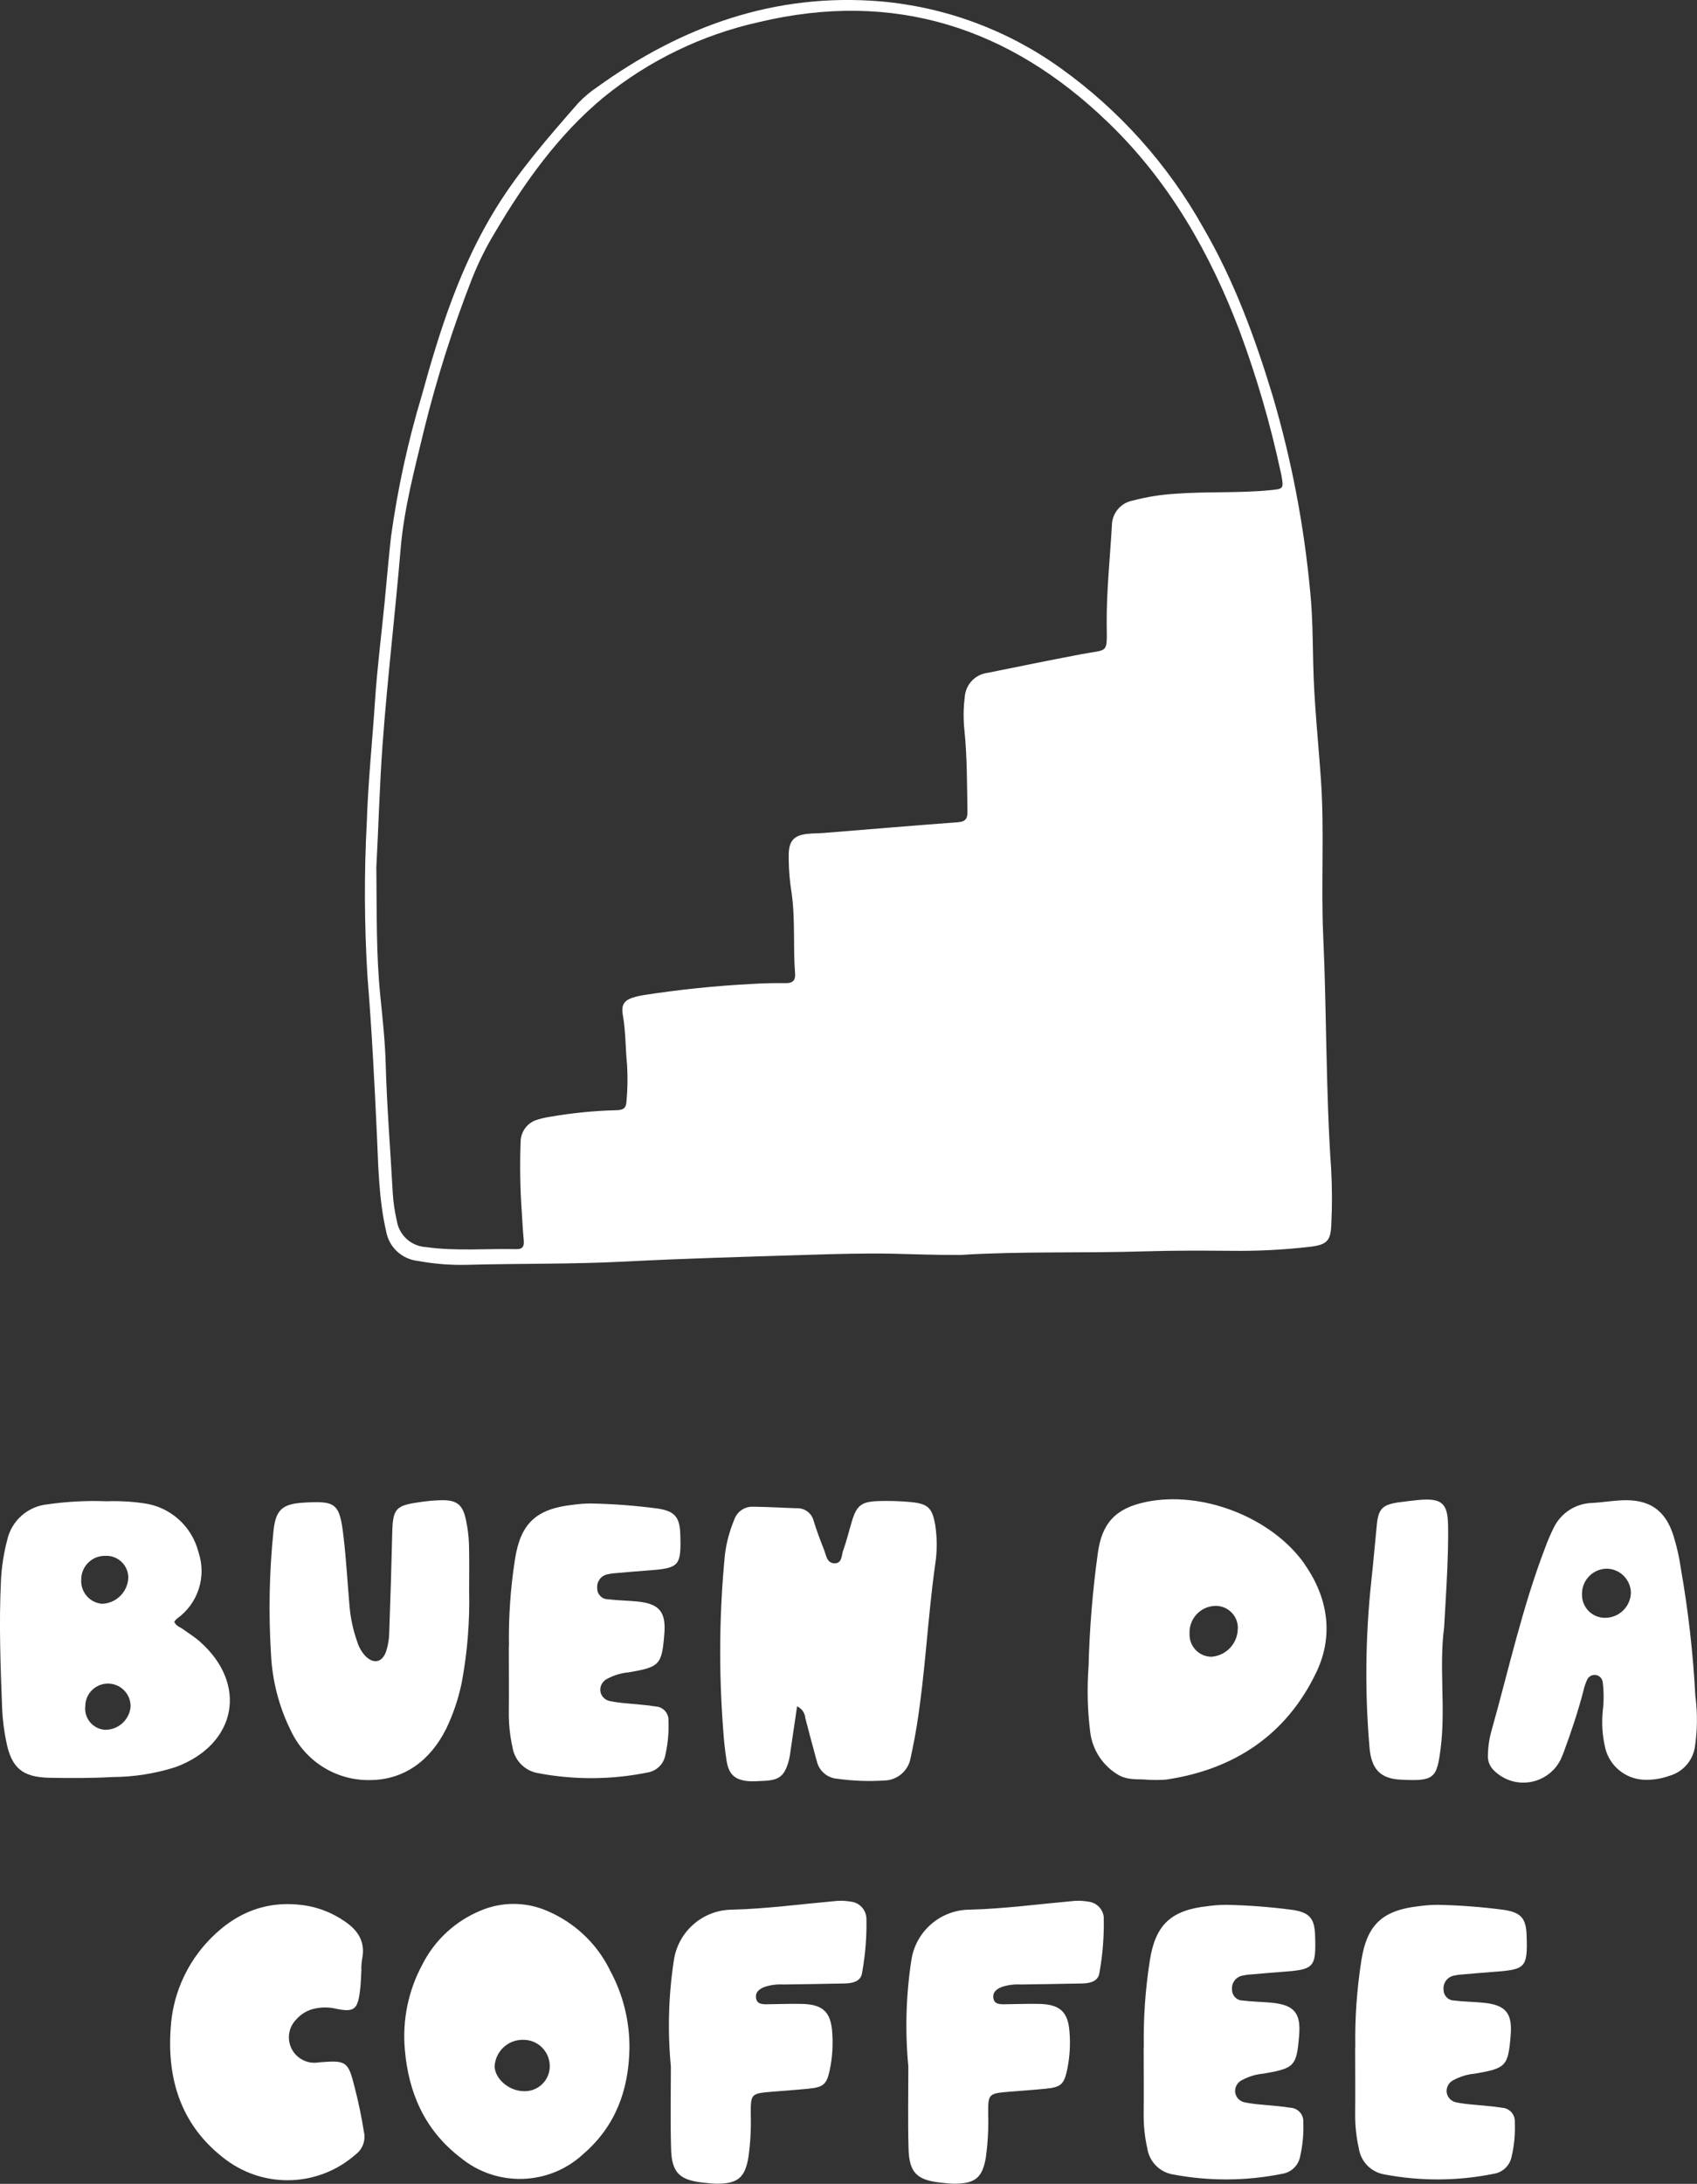
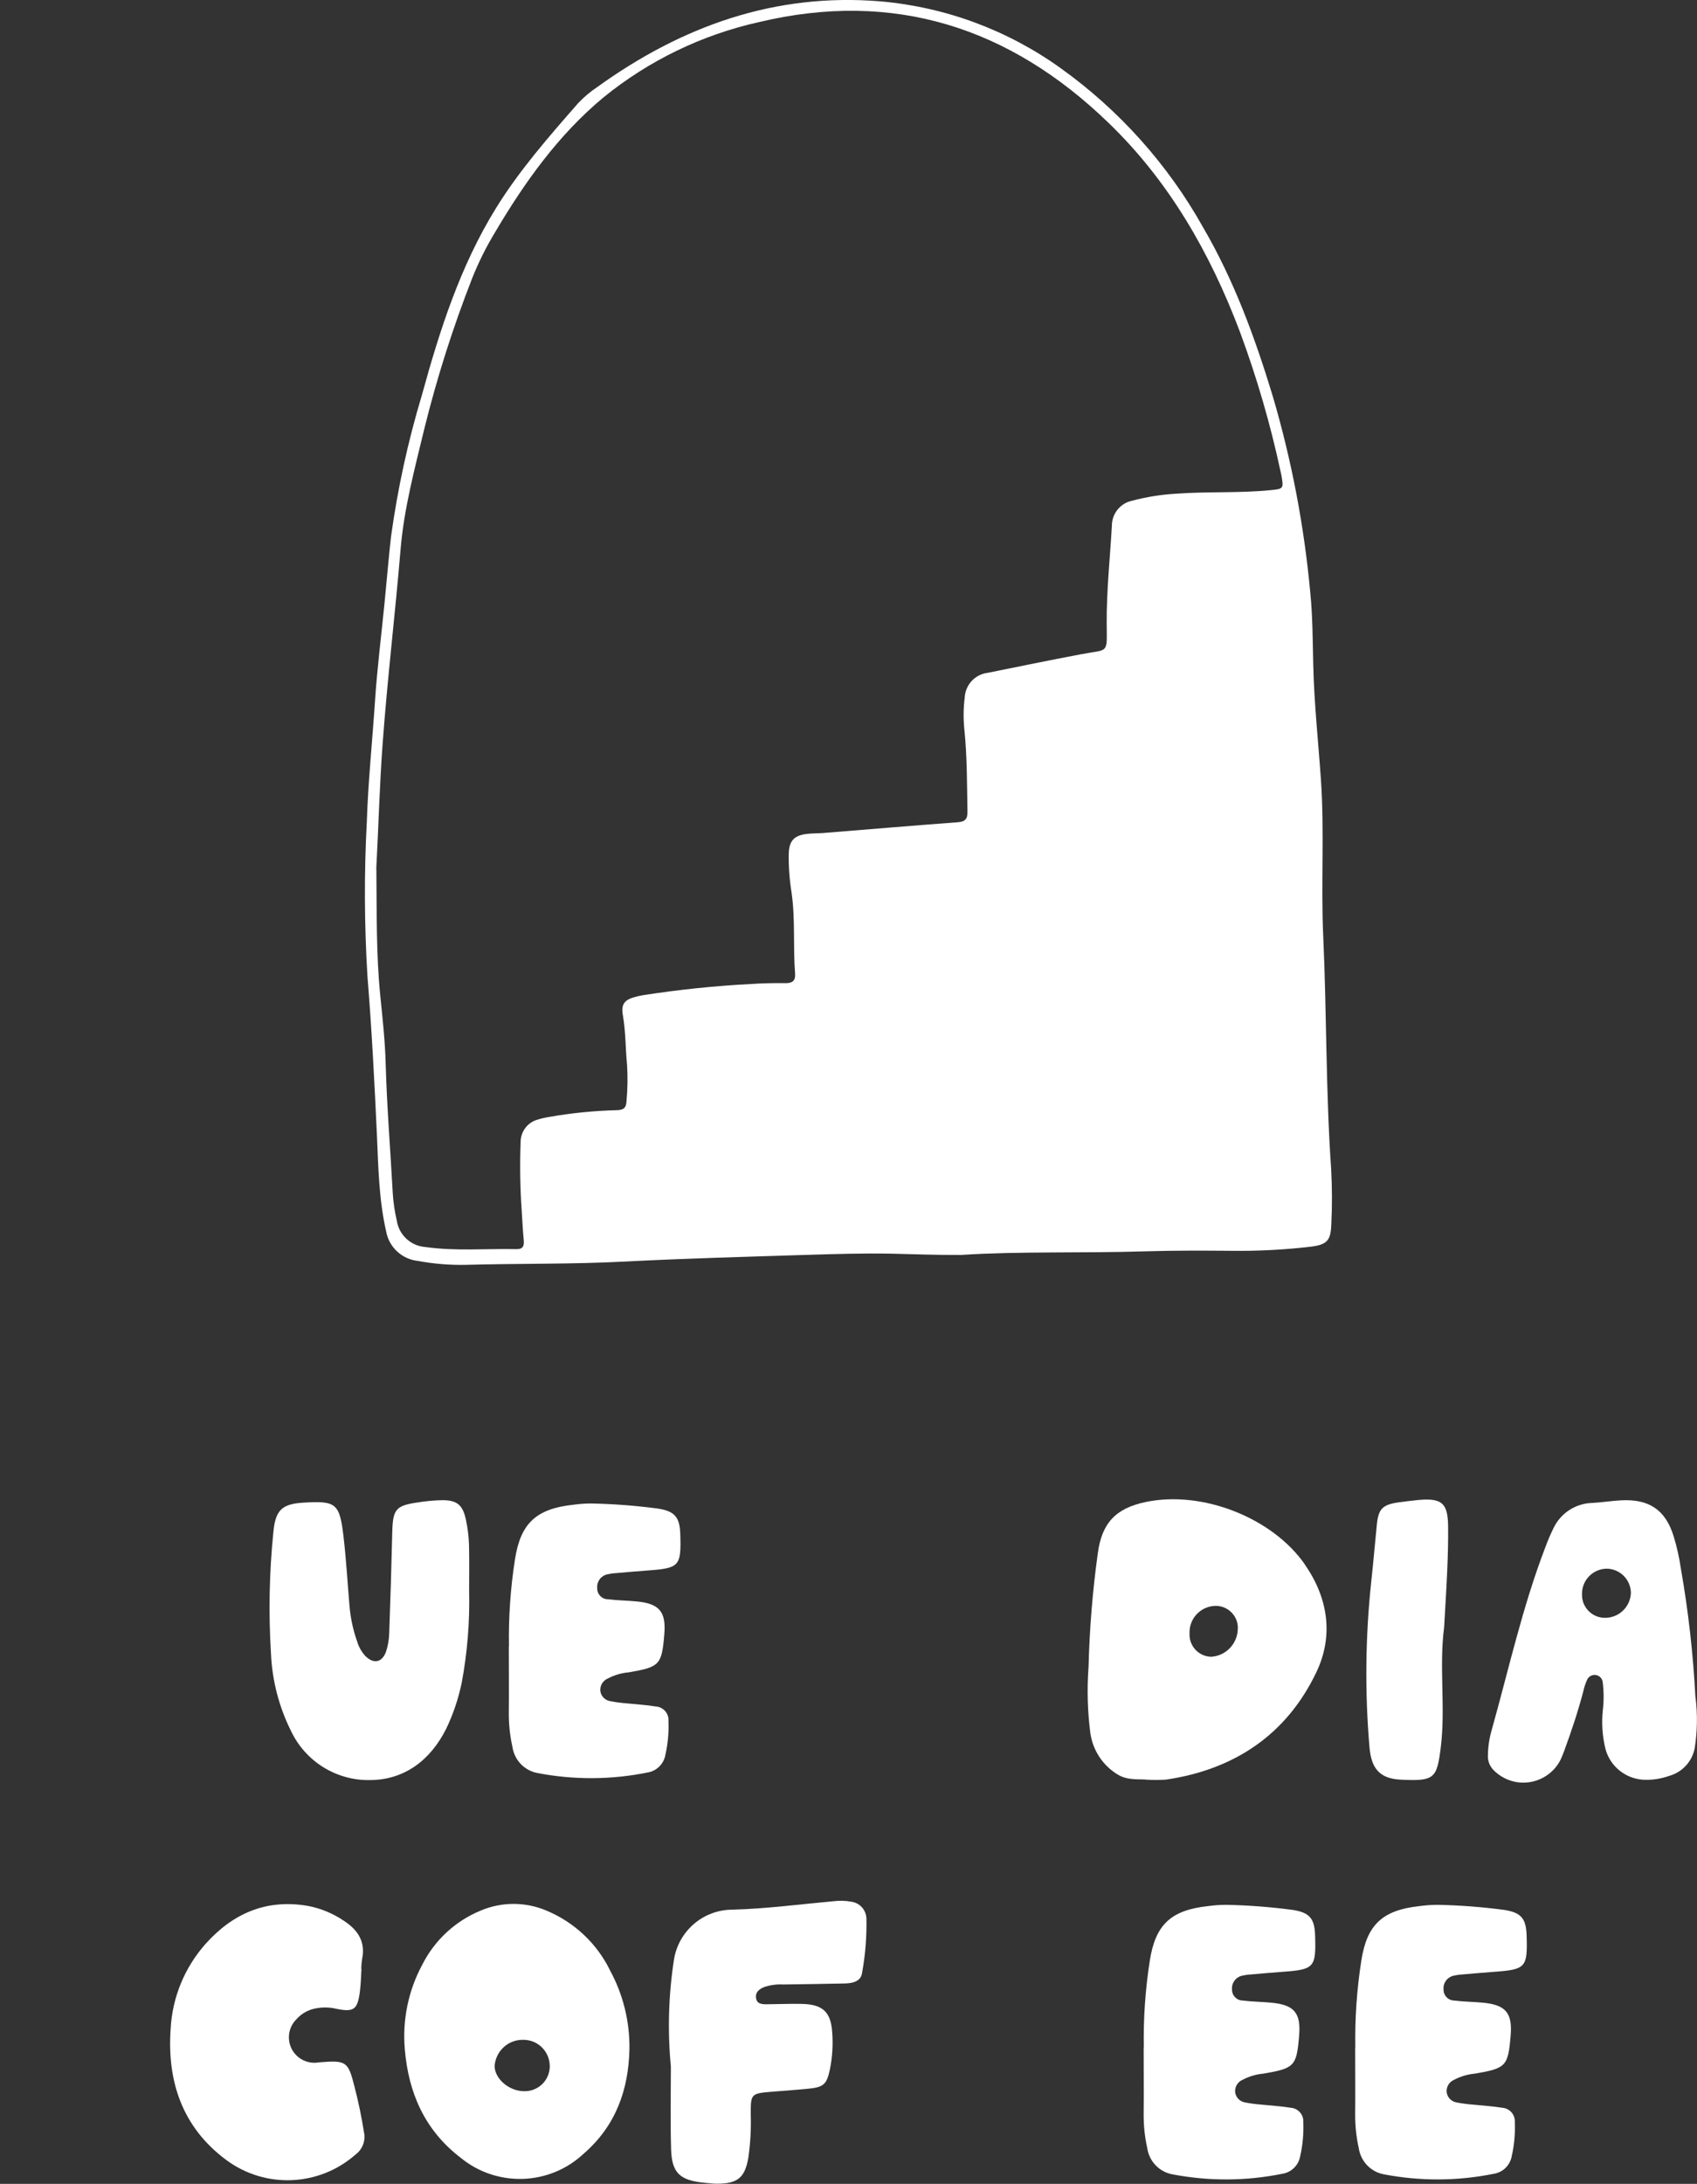
<svg xmlns="http://www.w3.org/2000/svg" id="Layer_2" data-name="Layer 2" viewBox="0 0 235.96 303.52">
  <rect x="0" y="0" width="235.96" height="303.52" fill="#333333" stroke="none" />
  <defs>
    <style>
      .cls-1 {
        clip-path: url(#clippath);
      }

      .cls-2 {
        fill: none;
      }

      .cls-2, .cls-3 {
        stroke-width: 0px;
      }

      .cls-3 {
        fill: #fff;
      }
    </style>
    <clipPath id="clippath">
      <rect class="cls-2" width="235.96" height="303.52" />
    </clipPath>
  </defs>
  <g id="Layer_1-2" data-name="Layer 1">
    <g class="cls-1">
      <g id="Group_475" data-name="Group 475">
-         <path id="Path_813" data-name="Path 813" class="cls-3" d="M27.76,228.13c6.76,5.93,5.15,14.3-3.3,17.45-2.86.92-5.85,1.39-8.85,1.4-2.91.16-5.84.16-8.75.1-3.75-.08-5.26-1.36-5.99-5.03-.31-1.49-.5-3.01-.57-4.53-.23-5.93-.45-11.85-.17-17.78.09-1.92.38-3.83.87-5.69.59-2.69,2.85-4.69,5.58-4.97,2.73-.39,5.49-.54,8.25-.43,1.7-.06,3.41.03,5.09.27,3.72.47,6.77,3.18,7.68,6.82,1.15,3.4-.07,7.15-3,9.23-.14.13-.27.28-.38.43.31.64.83.74,1.21,1.02.78.57,1.62,1.08,2.34,1.71h0ZM14.78,216.24c-1.81-.11-3.37,1.27-3.48,3.08,0,.05,0,.1,0,.15-.15,1.74,1.14,3.28,2.88,3.43.03,0,.07,0,.1,0,1.93-.12,3.46-1.66,3.56-3.59.02-1.68-1.33-3.06-3.02-3.08-.01,0-.03,0-.04,0h0ZM14.6,240.41c1.85.03,3.41-1.39,3.56-3.23.02-1.74-1.37-3.17-3.11-3.19-1.74-.02-3.17,1.37-3.19,3.11h0c-.2,1.61.94,3.09,2.55,3.29.06,0,.12.01.19.02Z" />
        <path id="Path_814" data-name="Path 814" class="cls-3" d="M65.23,221.07c.1,4.31-.24,8.61-1.04,12.85-.46,2.19-1.17,4.31-2.14,6.33-2.21,4.43-5.85,7.12-10.57,7.15-4.72.1-9.04-2.6-11.04-6.87-1.65-3.32-2.59-6.95-2.76-10.66-.35-5.68-.24-11.37.34-17.03.3-3.02,1.24-3.82,4.2-4,4.52-.27,5.01.09,5.55,4.77.37,3.16.55,6.35.82,9.52.14,1.72.5,3.41,1.08,5.04.22.74.61,1.42,1.13,1.99,1.17,1.16,2.36.91,2.9-.68.26-.82.4-1.67.42-2.53.17-4.65.31-9.3.42-13.95.08-3.22.47-3.74,3.5-4.18,1.16-.19,2.32-.3,3.49-.32,2.05,0,2.84.69,3.27,2.79.23,1.09.37,2.21.41,3.33.06,2.15.02,4.31.02,6.46" />
        <path id="Path_815" data-name="Path 815" class="cls-3" d="M70.77,228.81c-.07-4.06.21-8.11.84-12.12.78-4.96,2.93-6.99,8.06-7.55.86-.12,1.72-.19,2.59-.18,3.07.06,6.14.3,9.18.7,2.39.36,3.08,1.2,3.15,3.57.14,4.44-.11,4.72-4.52,5.04-1.49.11-2.98.24-4.47.37-.39.02-.78.08-1.17.17-.88.2-1.48,1.02-1.39,1.92-.02.83.63,1.52,1.46,1.54,0,0,.01,0,.02,0,1.33.17,2.67.17,4,.3,3.16.3,4.11,1.43,3.85,4.55-.35,4.28-.64,4.57-4.97,5.31-1.02.09-2.02.39-2.92.87-.66.29-1.07.98-1.01,1.7.09.73.65,1.31,1.37,1.43.77.15,1.55.25,2.34.31,1.33.14,2.67.21,3.99.43,1.05.06,1.85.96,1.78,2.01,0,.03,0,.05,0,.08.06,1.56-.09,3.11-.43,4.63-.22,1.27-1.22,2.26-2.5,2.46-5.03,1.02-10.21,1.04-15.25.08-1.84-.33-3.25-1.8-3.52-3.65-.36-1.6-.52-3.23-.5-4.87.03-2.65,0-5.29,0-9.09" />
-         <path id="Path_816" data-name="Path 816" class="cls-3" d="M130.06,212.09c.26,1.8.25,3.63-.04,5.43-1.03,7.37-1.35,14.81-2.52,22.16-.24,1.55-.55,3.09-.88,4.62-.3,1.8-1.85,3.13-3.67,3.16-2.17.14-4.35.06-6.5-.24-1.39-.09-2.55-1.07-2.87-2.42-.55-1.99-1.08-3.99-1.6-5.99-.05-.72-.49-1.36-1.15-1.66-.32,2.18-.6,4.11-.89,6.05-.05.49-.14.98-.25,1.46-.61,2.23-1.35,2.79-3.7,2.86-.59.02-1.18.07-1.76.04-1.97-.12-2.89-.88-3.2-2.83-.25-1.55-.4-3.12-.5-4.68-.6-8-.51-16.03.27-24.02.21-1.64.64-3.25,1.28-4.78.37-1.16,1.48-1.91,2.69-1.84,2,.02,4.01.15,6.01.21,1.12-.05,2.12.71,2.37,1.81.42,1.34.91,2.66,1.43,3.97.29.74.38,1.81,1.39,1.87,1.16.07,1.02-1.13,1.28-1.82.48-1.32.8-2.69,1.21-4.04.63-2.13,1.31-2.7,3.56-2.78,1.5-.06,3.01-.01,4.51.12,2.58.24,3.11.84,3.53,3.33h0Z" />
        <path id="Path_817" data-name="Path 817" class="cls-3" d="M181.42,217.43c3.29,4.71,4.02,9.96,1.6,15.01-4.13,8.62-11.35,13.5-20.92,14.9-.86.06-1.73.06-2.59.01-1.03-.13-2.58.14-3.98-.65-2.15-1.25-3.6-3.42-3.93-5.89-.39-3.04-.47-6.12-.24-9.18.13-5.26.56-10.51,1.28-15.72.56-4.22,2.47-6.28,6.68-7.16,7.84-1.64,17.58,2.17,22.11,8.67ZM172.12,226.33c.04-1.69-1.3-3.1-3-3.14-.04,0-.09,0-.13,0-2.03.05-3.64,1.73-3.59,3.76,0,.04,0,.07,0,.11-.07,1.7,1.25,3.13,2.94,3.2.04,0,.09,0,.13,0,2.05-.16,3.63-1.87,3.64-3.92" />
        <path id="Path_818" data-name="Path 818" class="cls-3" d="M197.14,208.48c3.31-.31,4.17.39,4.21,3.59.03,2.07-.03,4.14-.12,6.21-.11,2.63-.29,5.25-.43,7.88-.73,5.56.22,11.16-.47,16.71-.54,4.3-.85,4.72-5.61,4.47-2.88-.15-4.05-1.55-4.3-4.5-.66-7.71-.57-15.47.26-23.16.29-2.61.5-5.24.77-7.85.22-2.14.81-2.71,3.02-3.03.89-.12,1.78-.23,2.67-.32h0Z" />
        <path id="Path_819" data-name="Path 819" class="cls-3" d="M235.75,235.87c.3,2.34.26,4.71-.1,7.05-.34,1.86-1.7,3.37-3.53,3.89-1.18.42-2.43.61-3.68.54-2.46-.17-4.55-1.87-5.2-4.25-.44-1.78-.57-3.62-.37-5.44.15-1.29.14-2.59-.02-3.87-.07-.62-.63-1.07-1.25-1-.42.05-.79.33-.94.72-.22.49-.39,1-.5,1.52-.73,2.8-1.65,5.55-2.65,8.27-.16.43-.32.86-.52,1.27-1.44,2.86-4.93,4.01-7.79,2.56-.59-.3-1.12-.69-1.57-1.16-.53-.56-.8-1.32-.74-2.09.02-1.22.22-2.43.57-3.6,2.36-8.43,4.25-17,7.4-25.21.34-.93.73-1.84,1.17-2.73,1.01-2.08,3.09-3.41,5.4-3.46,1.32-.07,2.64-.29,3.96-.36,3.9-.21,6.19,1.32,7.32,4.99.45,1.46.78,2.94,1,4.45,1.04,5.93,1.72,11.91,2.03,17.92ZM223.18,224.85c1.94,0,3.52-1.53,3.59-3.47-.03-1.86-1.54-3.35-3.39-3.36-1.92.04-3.45,1.63-3.41,3.56,0,.02,0,.03,0,.05-.02,1.76,1.39,3.2,3.15,3.22.02,0,.04,0,.06,0Z" />
        <path id="Path_820" data-name="Path 820" class="cls-3" d="M50.63,296.42c.21,1.16-.25,2.33-1.2,3.03-5.05,4.44-12.5,4.77-17.92.79-6.17-4.56-8.3-10.97-7.78-18.31.24-4.36,1.96-8.51,4.86-11.77,3.76-4.2,8.4-6.26,14.17-5.28,1.84.34,3.59,1.07,5.13,2.13,1.92,1.27,2.95,2.91,2.46,5.27-.07.46-.11.92-.12,1.38h.03c-.07,1.08-.08,2.16-.23,3.22-.32,2.4-.84,2.8-3.21,2.32-1.13-.28-2.32-.26-3.45.06-.82.25-1.56.72-2.13,1.36-1.4,1.36-1.43,3.6-.07,5,.78.8,1.9,1.19,3.01,1.04l.23-.03c3.76-.31,4-.14,4.9,3.45.54,2.09.98,4.2,1.31,6.33Z" />
        <path id="Path_821" data-name="Path 821" class="cls-3" d="M84.78,273.78c1.86,3.38,2.8,7.19,2.74,11.05-.13,5.63-1.9,10.64-6.39,14.52-4.77,4.45-12.11,4.66-17.13.5-5-3.84-7.21-9.07-7.71-15-.36-4.09.48-8.19,2.43-11.8,1.71-3.39,4.58-6.05,8.09-7.5,2.95-1.26,6.29-1.25,9.24.02,3.8,1.6,6.91,4.51,8.74,8.21h0ZM72.89,290.64c1.92.04,3.51-1.47,3.55-3.39,0-.05,0-.11,0-.16-.04-2.03-1.72-3.64-3.75-3.59-.03,0-.07,0-.1,0-2.04.04-3.7,1.65-3.82,3.69.07,1.79,2.05,3.45,4.11,3.45Z" />
        <path id="Path_822" data-name="Path 822" class="cls-3" d="M120.47,266.53c.06,2.57-.14,5.13-.6,7.65-.15,1.21-1.33,1.47-2.44,1.49-2.84.06-5.68.1-8.52.14-.89-.05-1.79.07-2.64.35-.74.3-1.28.75-1.14,1.57.13.81.84.83,1.51.83,1.62-.01,3.25-.09,4.87-.05,2.85.06,3.98,1.11,4.19,3.78.15,1.78.05,3.58-.31,5.34-.44,2.07-.87,2.46-3.03,2.67-1.62.16-3.24.27-4.86.4-3.1.26-3.12.26-3.11,3.16.06,2.02-.05,4.04-.34,6.04-.48,2.76-1.48,3.6-4.38,3.6-.57,0-1.13-.08-1.7-.13-3.46-.33-4.57-1.36-4.66-4.72-.11-3.8-.03-7.61-.03-11.42-.47-4.96-.33-9.95.43-14.87.64-4,4.08-6.94,8.13-6.95,4.69-.12,9.38-.75,14.06-1.17.81-.1,1.62-.09,2.42.06,1.16.13,2.06,1.07,2.14,2.23Z" />
-         <path id="Path_823" data-name="Path 823" class="cls-3" d="M153.47,266.53c.06,2.57-.14,5.13-.6,7.65-.15,1.21-1.33,1.47-2.44,1.49-2.84.06-5.68.1-8.52.14-.89-.05-1.79.07-2.64.35-.74.3-1.28.75-1.14,1.57.13.81.84.83,1.51.83,1.62-.01,3.25-.09,4.87-.05,2.85.06,3.98,1.11,4.19,3.78.16,1.79.05,3.58-.31,5.34-.44,2.07-.87,2.46-3.03,2.67-1.61.16-3.24.27-4.85.4-3.1.26-3.12.26-3.11,3.16.06,2.02-.05,4.04-.33,6.04-.48,2.76-1.48,3.6-4.38,3.6-.57,0-1.13-.08-1.7-.13-3.46-.33-4.57-1.36-4.66-4.72-.11-3.8-.03-7.61-.03-11.42-.47-4.96-.33-9.95.43-14.87.64-4,4.08-6.94,8.13-6.95,4.69-.12,9.38-.75,14.06-1.17.81-.1,1.62-.09,2.42.06,1.16.13,2.06,1.07,2.14,2.23Z" />
        <path id="Path_824" data-name="Path 824" class="cls-3" d="M159.04,284.59c-.07-4.06.21-8.11.84-12.12.78-4.97,2.93-6.99,8.06-7.55.86-.12,1.72-.18,2.59-.18,3.07.06,6.14.3,9.18.7,2.39.36,3.08,1.2,3.15,3.57.14,4.44-.11,4.72-4.52,5.04-1.49.11-2.98.24-4.47.37-.39.02-.78.08-1.17.17-.88.2-1.48,1.02-1.39,1.92-.02.83.64,1.51,1.47,1.53,0,0,0,0,.01,0,1.33.17,2.67.17,4,.3,3.16.3,4.11,1.43,3.85,4.55-.35,4.28-.64,4.57-4.97,5.31-1.02.09-2.02.39-2.92.87-.67.29-1.07.98-1.01,1.7.09.73.65,1.31,1.37,1.43.77.15,1.55.25,2.34.31,1.33.14,2.67.21,3.99.43,1.05.06,1.85.96,1.78,2.01,0,.03,0,.05,0,.08.06,1.56-.09,3.11-.43,4.63-.22,1.27-1.22,2.26-2.5,2.46-5.03,1.02-10.21,1.04-15.25.08-1.84-.33-3.25-1.8-3.52-3.65-.36-1.6-.52-3.23-.5-4.87.03-2.65,0-5.29,0-9.09" />
        <path id="Path_825" data-name="Path 825" class="cls-3" d="M188.45,284.59c-.07-4.06.21-8.11.84-12.12.78-4.97,2.93-6.99,8.06-7.55.86-.12,1.72-.18,2.59-.18,3.07.06,6.14.3,9.18.7,2.39.36,3.08,1.2,3.15,3.57.14,4.44-.11,4.72-4.52,5.04-1.49.11-2.98.24-4.47.37-.39.02-.78.08-1.17.17-.88.2-1.48,1.02-1.39,1.92-.02.83.64,1.51,1.47,1.53,0,0,0,0,.01,0,1.33.17,2.67.17,4,.3,3.16.3,4.11,1.43,3.85,4.55-.35,4.28-.64,4.57-4.97,5.31-1.02.09-2.02.39-2.92.87-.67.29-1.07.98-1.01,1.7.09.73.65,1.31,1.37,1.43.77.15,1.55.25,2.34.31,1.33.14,2.67.21,3.99.43,1.05.06,1.85.96,1.78,2.01,0,.03,0,.05,0,.08.06,1.56-.08,3.11-.43,4.63-.22,1.27-1.22,2.26-2.5,2.46-5.03,1.02-10.21,1.04-15.25.08-1.84-.33-3.25-1.8-3.52-3.65-.36-1.6-.52-3.23-.5-4.87.03-2.65,0-5.29,0-9.09" />
        <path id="Path_826" data-name="Path 826" class="cls-3" d="M133.73,174.42c-3.76.02-6.74-.12-9.73-.18-3.86-.07-7.73.04-11.59.16-8.48.27-16.95.49-25.42.93-7.39.39-14.78.26-22.17.46-2.24.05-4.48-.13-6.69-.54-2.23-.23-4.05-1.9-4.44-4.12-1.01-4.4-1.08-8.87-1.28-13.34-.34-7.38-.72-14.76-1.32-22.13-.43-7.11-.47-14.24-.09-21.36.18-5.63.77-11.23,1.14-16.84.3-4.53.87-9.04,1.32-13.57.31-3.1.56-6.21.91-9.31.92-6.65,2.35-13.23,4.29-19.66,2.48-9.03,5.33-17.95,10.31-26,3.26-5.27,7.34-9.92,11.4-14.56.79-.84,1.67-1.59,2.63-2.23C94.78,3.64,107.73-1.03,122.43.19c9.04.79,17.7,4,25.07,9.3,8.14,5.83,14.9,13.38,19.79,22.12,4.3,7.37,7.21,15.31,9.68,23.45,2.63,8.92,4.37,18.07,5.22,27.32.33,3.3.33,6.64.41,9.96.12,5.36.7,10.69,1.07,16.03.5,7.25-.01,14.52.32,21.77.49,10.77.35,21.57,1.1,32.33.14,2.57.15,5.15.02,7.73-.08,2.27-.63,2.8-2.94,3.08-3.64.42-7.3.61-10.97.56-3.93-.03-7.86-.05-11.8.07-8.82.28-17.64-.02-25.68.5M52.33,120.7c.07,6.07-.04,11.9.55,17.72.32,3.17.67,6.35.75,9.53.17,5.97.66,11.91.98,17.87.08,1.29.27,2.56.56,3.82.31,2.02,1.98,3.55,4.02,3.68,4.2.59,8.4.2,12.6.29.95.02,1.11-.46,1.03-1.28-.13-1.35-.19-2.71-.28-4.06-.22-3.18-.27-6.37-.15-9.55,0-1.48,1-2.77,2.43-3.13.52-.16,1.05-.28,1.58-.36,3.07-.54,6.18-.85,9.3-.93.9-.02,1.37-.23,1.41-1.24.16-1.68.18-3.38.08-5.06-.23-2.29-.18-4.59-.58-6.88-.29-1.62.26-2.2,1.84-2.6.33-.08.66-.16.99-.21,4.96-.77,9.95-1.29,14.97-1.55,1.62-.11,3.25-.14,4.88-.12.99,0,1.34-.44,1.26-1.36-.29-3.72.05-7.46-.48-11.17-.29-1.81-.43-3.64-.4-5.47.06-1.84.79-2.55,2.61-2.75.74-.08,1.49-.06,2.24-.12,6.22-.5,12.43-1.03,18.65-1.49,1.05-.08,1.37-.46,1.35-1.5-.07-3.8-.04-7.6-.43-11.38-.15-1.48-.14-2.98.05-4.46.09-1.77,1.44-3.22,3.2-3.43,4.32-.87,8.64-1.76,12.97-2.58,3.9-.74,3.6.04,3.57-4.25-.03-4.55.46-9.07.72-13.61,0-1.7,1.19-3.16,2.86-3.49,1.97-.52,3.98-.84,6.01-.96,4.4-.33,8.82-.06,13.21-.5,1.78-.17,1.81-.22,1.51-1.97-.03-.2-.09-.4-.13-.6-1.42-6.63-3.32-13.14-5.68-19.5-4.13-10.9-9.82-20.87-18.29-29.02C140.39,3.8,124.29-1.4,105.54,3.07c-7.92,1.76-15.32,5.34-21.62,10.46-6.27,5.2-10.97,11.79-15.1,18.78-1.23,2.03-2.29,4.16-3.17,6.37-2.67,6.82-4.89,13.8-6.65,20.91-1.33,5.53-2.82,11.04-3.3,16.74-.75,8.99-1.83,17.94-2.49,26.94-.44,5.89-.58,11.78-.89,17.44" />
      </g>
    </g>
  </g>
</svg>